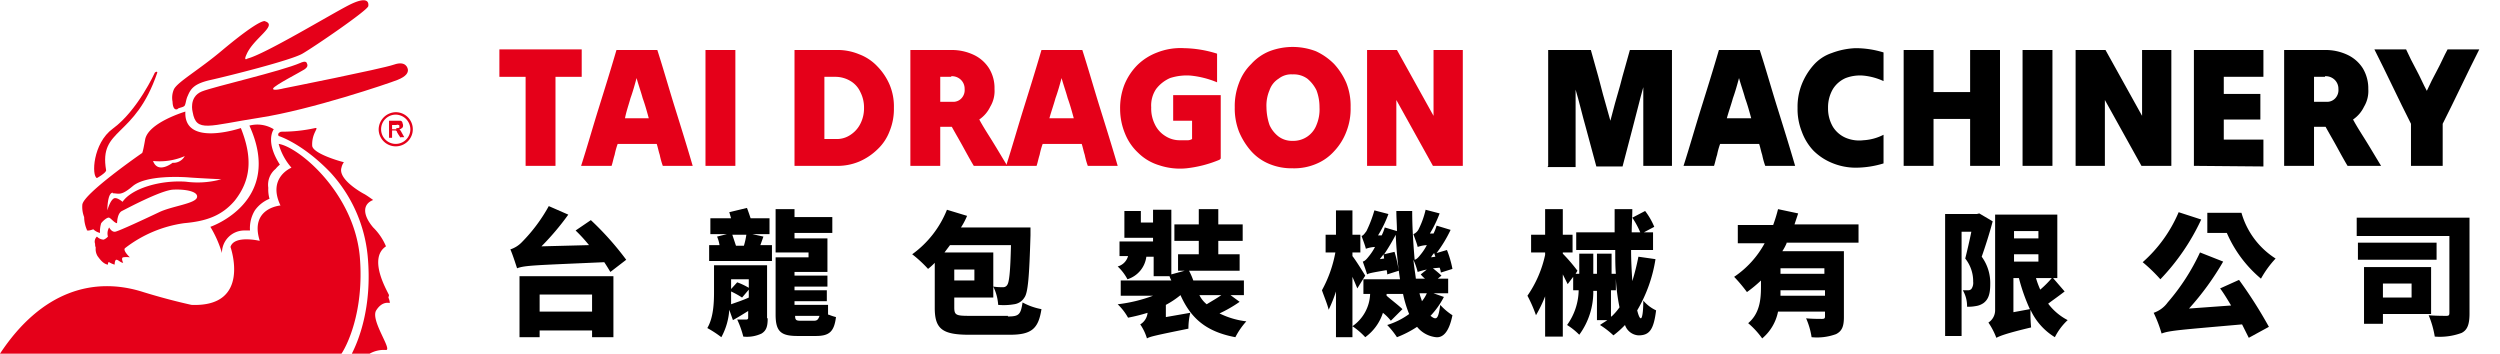
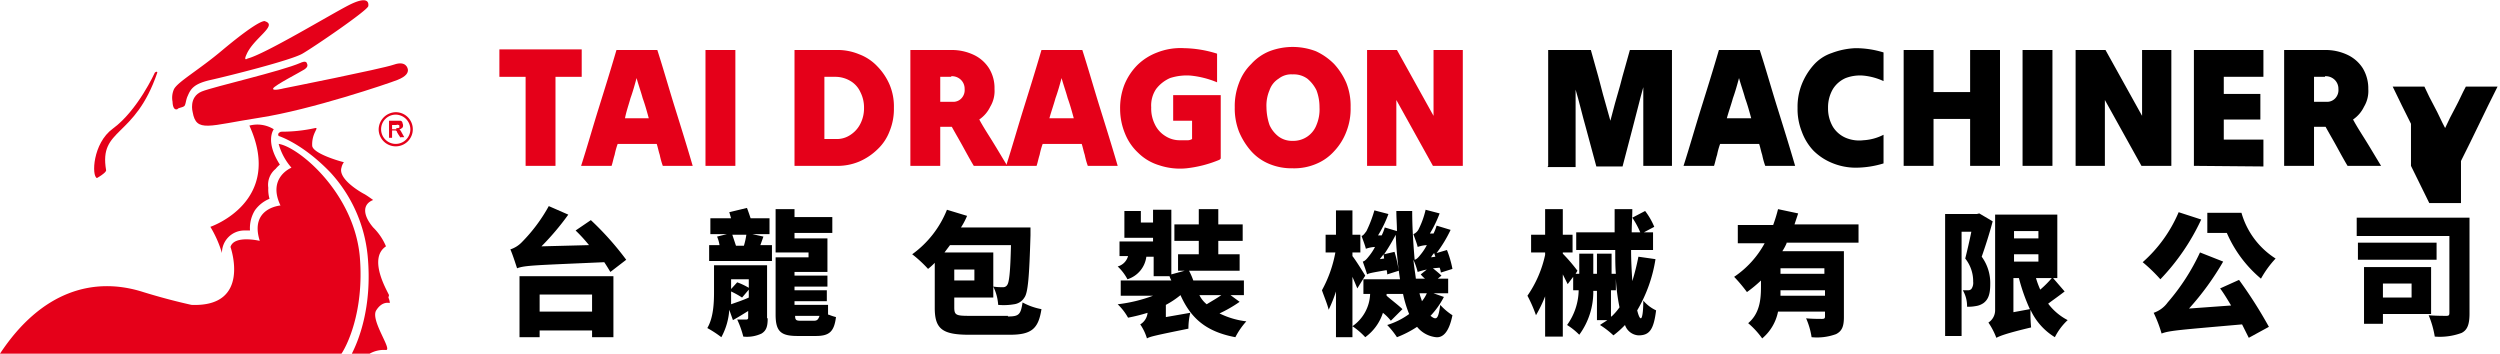
<svg xmlns="http://www.w3.org/2000/svg" width="410" height="58" viewBox="0 0 410 58">
  <defs>
    <clipPath id="clip-path">
      <rect id="矩形_512" data-name="矩形 512" width="67.7" height="58" />
    </clipPath>
  </defs>
  <g id="组_265" data-name="组 265" transform="translate(-10947 -2756)">
    <rect id="矩形_513" data-name="矩形 513" width="410" height="58" transform="translate(10947 2756)" fill="rgba(255,255,255,0)" />
    <g id="logo-tw" transform="translate(10947 2756)">
      <g id="_组_3">
        <g id="组_260" data-name="组 260">
          <g id="组_259" data-name="组 259" clip-path="url(#clip-path)">
            <g id="_组_1">
-               <path id="_路径_1" d="M14.2,37.7c.1.3,1.1-.1,1.1-.1a2.384,2.384,0,0,0,1.1.6,4.4,4.4,0,0,1,.2-1.6c.3-.4,1-1,1.3-.9s.9.9,1.3.9c0,0,0-1.6.8-2s6.4-3.4,8.4-3.5,4.2.3,3.9,1.3-4.1,1.4-6.2,2.4-6.6,3.1-7.2,3.2-1-.7-1-.7a1.939,1.939,0,0,0-.2,1.5,1.794,1.794,0,0,1-.7.5,1.606,1.606,0,0,1-1.1-.5,1.1,1.1,0,0,0-.3,1.2,1.268,1.268,0,0,0,.1.6A2.232,2.232,0,0,0,16,42c.3.4.9,1.3,1.7,1.4,0,0,0-.5.2-.4a3.552,3.552,0,0,0,.9.4s0-.8.3-.8.7.5,1.1.5c0,0-.4-.8,0-.9a3.755,3.755,0,0,1,1.1,0s-1.2-1.1-.8-1.5a20.453,20.453,0,0,1,9.7-4.1c3.4-.3,6.1-1.1,8.3-3.7,2.6-3.3,3-6.9,1-11.9,0,0-9.4,3.2-9.1-2.7,0,0-6.1,1.8-6.6,4.6-.4,2.3-.5,2.2-.5,2.2s-9.7,6.7-9.8,8.5a4.65,4.65,0,0,0,.3,2,5.45,5.45,0,0,0,.5,2.2m16-12.2a2.111,2.111,0,0,1-2,1.1s-2.4,1.9-3.2-.3a10.368,10.368,0,0,0,5.2-.8M18.5,31.7c1,0,1.3.5,3.3-1.2,2.2-1.8,8-1.5,9.2-1.4s5.3.3,5.3.3a14.651,14.651,0,0,1-5.8.4c-4.2-.3-8.9,1.1-10.4,3.3,0,0-.8-.7-1.3-.6,0,0-.6,0-1.2,2,0,0,0-2.9.9-2.9" fill="#e50019" />
              <path id="_路径_2" d="M15.9,29.2s1.6-.9,1.5-1.3c-1.2-7,4.7-5.1,8.4-16,0,0,0-.3-.4,0,0,0-2.8,6.2-6.9,9.2-3.3,2.4-3.5,7.8-2.6,8.1" fill="#e50019" />
              <path id="_路径_3" d="M29.2,17.8c.4-.2.9-.2,1.1-.5.2-.4.2-1,.5-1.6.5-1.2,1.1-2,3.8-2.6s13.1-3.2,15-4.3S60.3,1.7,60.4,1,60.2-.7,57.1.9s-13.7,8-16.5,8.7c0,0-.7.5-.2-.6,1.1-2.7,5.2-4.8,3.1-5.5,0,0-.4-.8-7,4.7-3.9,3.3-7.5,5.3-8,6.5a3.457,3.457,0,0,0-.2,2s0,1.5.8,1.2" fill="#e50019" />
              <path id="_路径_4" d="M66.9,11.5c0-.3-.3-1.6-2.3-.9s-18.1,3.9-18.1,3.9-1.9.5-1.7,0,4.5-2.7,5.1-3.1.6-.7.4-1.1-1,0-1,0c-3.2,1.4-14.2,3.9-16.2,4.7-2.2.9-1.5,3.4-1.5,3.4.6,3.4,2.6,2.2,11,.9s21.1-5.6,22.6-6.2,1.7-1.2,1.7-1.6" fill="#e50019" />
              <path id="_路径_6" d="M40.5,37.8H41a5.591,5.591,0,0,1,.8-3.3,5.508,5.508,0,0,1,2.4-1.9,5.537,5.537,0,0,1-.2-1.8,3.367,3.367,0,0,1,1.2-3.1,4.62,4.62,0,0,1,.7-.7h0c-2.5-3.9-1-5.8-1-5.8a5.089,5.089,0,0,0-4-.6c5.7,12.5-6.4,16.6-6.4,16.6a18.206,18.206,0,0,1,1.9,4.3A3.671,3.671,0,0,1,40,37.8h.5" fill="#e50019" />
              <path id="_路径_7" d="M63.8,48.4c-.3-.7-3.5-6-.5-8a9.451,9.451,0,0,0-2.1-3.1c-1.7-2-1.8-3.8,0-4.5,0,0-1.1-.8-1.5-1s-4.3-2.4-3.7-4.3a2.26,2.26,0,0,1,.4-.9c-.5-.1-5.1-1.4-5.2-2.7-.1-2.1,1.2-3,.5-2.9a25.966,25.966,0,0,1-5.6.6s-.7.2-.4.7h0s3.9,1.2,8.5,6A23.543,23.543,0,0,1,60.3,42c.8,8.5-1.6,14.1-2.7,16.2h2.7a4.706,4.706,0,0,1,3-.8c1.1,0-2.6-4.9-1.6-6.5s2.2-1.2,2.2-1.2.1-.2-.2-.9" fill="#e50019" />
              <path id="_路径_8" d="M59,42C58,31.6,49,24.1,45.7,23.6a9.879,9.879,0,0,0,2.1,3.9s-4,1.6-1.8,6.2c0,0-5.1.4-3.4,5.8,0,0-4.2-1-4.8,1,0,0,3.5,9.9-6.4,9.5-2.7-.6-5.3-1.3-7.9-2.1C15.4,45.3,6.8,47.7,0,58H56c.7-1,3.8-6.7,3-16" fill="#e50019" />
              <path id="_路径_9" d="M65.7,22.6l-.4-.6c-.1-.2-.2-.3-.2-.4,0,0,0-.1-.2-.2h-.6v1.2h-.5V19.8h1.9a.451.451,0,0,1,.3.3c0,.1.1.3.1.4,0,.2,0,.4-.2.5a.52.52,0,0,1-.4.2h0a1.381,1.381,0,0,1,.3.4l.5.9h-.6ZM65,21h.3a.31.31,0,0,0,.2-.1v-.2s0-.2-.1-.2-.2-.1-.4,0h-.7v.7H65Z" fill="#e50019" />
              <path id="_路径_10" d="M64.9,24a2.8,2.8,0,0,1-2.8-2.8,2.862,2.862,0,0,1,2.8-2.8,2.8,2.8,0,0,1,2.8,2.8h0A2.8,2.8,0,0,1,64.9,24m0-5.2a2.4,2.4,0,1,0,2.4,2.4h0a2.433,2.433,0,0,0-2.4-2.4" fill="#e50019" />
            </g>
          </g>
        </g>
      </g>
      <g id="组_261" data-name="组 261">
        <path id="路径_795" data-name="路径 795" d="M86.2,27.2V12.6H81.9V8.1H95.4v4.5H91.1V27.2Z" fill="#e50019" />
        <path id="路径_796" data-name="路径 796" d="M95.3,27.2c1-3.1,1.9-6.3,2.9-9.5s2-6.4,2.9-9.5h6.7c1,3.1,1.9,6.3,2.9,9.5s2,6.4,2.9,9.5h-4.9a12.091,12.091,0,0,1-.5-1.8c-.2-.6-.3-1.2-.5-1.8h-6.4a12.091,12.091,0,0,0-.5,1.8c-.2.6-.3,1.2-.5,1.8Zm7.2-7.8h3.9c-.3-1.1-.6-2.2-1-3.3-.3-1.1-.7-2.2-1-3.3-.3,1.1-.6,2.2-1,3.3-.3,1.1-.7,2.2-.9,3.3Z" fill="#e50019" />
        <path id="路径_797" data-name="路径 797" d="M115.7,27.2V8.2h4.9v19Z" fill="#e50019" />
        <path id="路径_798" data-name="路径 798" d="M130.3,27.2V8.2h6.8a9.2,9.2,0,0,1,3.8.7,7.912,7.912,0,0,1,3,2,9.847,9.847,0,0,1,2,3,9.2,9.2,0,0,1,.7,3.8,9.521,9.521,0,0,1-.7,3.8,7.912,7.912,0,0,1-2,3,9.847,9.847,0,0,1-3,2,9.2,9.2,0,0,1-3.8.7Zm6.8-14.6h-1.9V22.8h1.9a3.986,3.986,0,0,0,2.4-.7,4.644,4.644,0,0,0,1.6-1.8,5.536,5.536,0,0,0,.6-2.6,5.536,5.536,0,0,0-.6-2.6,4.034,4.034,0,0,0-1.6-1.8A4.815,4.815,0,0,0,137.1,12.6Z" fill="#e50019" />
        <path id="路径_799" data-name="路径 799" d="M149.3,27.2V8.2H156a8.414,8.414,0,0,1,3.7.8,5.977,5.977,0,0,1,2.5,2.2,6.156,6.156,0,0,1,.9,3.4,4.99,4.99,0,0,1-.7,2.9,5.312,5.312,0,0,1-1.8,2.1c.7,1.3,1.5,2.5,2.3,3.8s1.5,2.5,2.3,3.8h-5.5c-.6-1-1.2-2.1-1.8-3.2s-1.2-2.1-1.8-3.2h-1.9v6.4ZM156,12.6h-1.8v4.1h2.1a1.816,1.816,0,0,0,1.4-.6,1.964,1.964,0,0,0,.5-1.5,2.035,2.035,0,0,0-.6-1.5,2.111,2.111,0,0,0-1.6-.6Z" fill="#e50019" />
        <path id="路径_800" data-name="路径 800" d="M165,27.2c1-3.1,1.9-6.3,2.9-9.5s2-6.4,2.9-9.5h6.7c1,3.1,1.9,6.3,2.9,9.5s2,6.4,2.9,9.5h-4.9a12.092,12.092,0,0,1-.5-1.8c-.2-.6-.3-1.2-.5-1.8H171a12.092,12.092,0,0,0-.5,1.8c-.2.6-.3,1.2-.5,1.8Zm7.2-7.8h3.9c-.3-1.1-.6-2.2-1-3.3-.3-1.1-.7-2.2-1-3.3-.3,1.1-.6,2.2-1,3.3-.3,1.1-.7,2.2-1,3.3Z" fill="#e50019" />
        <path id="路径_801" data-name="路径 801" d="M200,26.2a19.608,19.608,0,0,1-5.4,1.4,10.757,10.757,0,0,1-4.5-.5,8.3,8.3,0,0,1-3.4-2,8.746,8.746,0,0,1-2.2-3.2,10.571,10.571,0,0,1-.8-4,10.525,10.525,0,0,1,.7-4,9.879,9.879,0,0,1,2.1-3.2,9.334,9.334,0,0,1,3.3-2.1,10.452,10.452,0,0,1,4.4-.7,19,19,0,0,1,5.4.9v4.7a15.14,15.14,0,0,0-4.3-1.1,8.831,8.831,0,0,0-3.4.4,5.782,5.782,0,0,0-2.3,1.8,4.82,4.82,0,0,0-.8,3,5.808,5.808,0,0,0,.6,2.8,4.508,4.508,0,0,0,1.7,1.9,4.3,4.3,0,0,0,2.5.7h1a1.486,1.486,0,0,0,.9-.2v-3h-3.1V15.6h7.8V26Z" fill="#e50019" />
        <path id="路径_802" data-name="路径 802" d="M212,27.6a9.521,9.521,0,0,1-3.8-.7,8.125,8.125,0,0,1-3-2.1,11.555,11.555,0,0,1-2-3.2,10.525,10.525,0,0,1-.7-4,10.525,10.525,0,0,1,.7-4,8.3,8.3,0,0,1,2-3.1,8.125,8.125,0,0,1,3-2.1,10.664,10.664,0,0,1,7.6,0,10.185,10.185,0,0,1,3,2.1,11.013,11.013,0,0,1,2,3.1,10.187,10.187,0,0,1,.7,4,10.187,10.187,0,0,1-.7,4,9.621,9.621,0,0,1-2,3.2,8.125,8.125,0,0,1-3,2.1A9.2,9.2,0,0,1,212,27.6Zm0-4.5a4.041,4.041,0,0,0,3.9-2.6,6.547,6.547,0,0,0,.5-2.9,7.782,7.782,0,0,0-.5-2.8,5.754,5.754,0,0,0-1.5-1.9,3.793,3.793,0,0,0-2.4-.7,3.334,3.334,0,0,0-2.3.7,3.581,3.581,0,0,0-1.5,1.9,6.361,6.361,0,0,0-.5,2.8,9.291,9.291,0,0,0,.5,2.9,4.885,4.885,0,0,0,1.5,1.9A3.691,3.691,0,0,0,212,23.1Z" fill="#e50019" />
        <path id="路径_803" data-name="路径 803" d="M224.2,27.2V8.2h4.9l3,5.4,3,5.4V8.2h4.8v19H235l-3-5.4-3-5.4V27.2Z" fill="#e50019" />
      </g>
      <g id="组_262" data-name="组 262">
        <path id="路径_804" data-name="路径 804" d="M253.9,27.2V8.2h7c.5,1.9,1.1,3.8,1.6,5.8s1.1,3.9,1.6,5.8c.5-1.9,1-3.8,1.6-5.8.5-2,1.1-3.9,1.6-5.8h6.9v19h-4.7V14.3c-.6,2.1-1.1,4.3-1.7,6.5s-1.1,4.3-1.7,6.5h-4.3c-.6-2.1-1.1-4.2-1.7-6.3s-1.1-4.3-1.7-6.3V27.4h-4.6Z" />
        <path id="路径_805" data-name="路径 805" d="M276.1,27.2c1-3.1,1.9-6.3,2.9-9.5s2-6.4,2.9-9.5h6.7c1,3.1,1.9,6.3,2.9,9.5s2,6.4,2.9,9.5h-4.9a12.09,12.09,0,0,1-.5-1.8c-.2-.6-.3-1.2-.5-1.8h-6.4a12.09,12.09,0,0,0-.5,1.8c-.2.6-.3,1.2-.5,1.8h-5Zm7.2-7.8h3.9c-.3-1.1-.6-2.2-1-3.3-.3-1.1-.7-2.2-1-3.3-.3,1.1-.6,2.2-1,3.3-.3,1.1-.7,2.2-1,3.3Z" />
        <path id="路径_806" data-name="路径 806" d="M294.8,17.7a10.016,10.016,0,0,1,.7-3.9,10.755,10.755,0,0,1,1.9-3.1,6.912,6.912,0,0,1,3-2,12.3,12.3,0,0,1,3.9-.8,15.6,15.6,0,0,1,4.6.7v4.7a10.173,10.173,0,0,0-3.3-.9,6.591,6.591,0,0,0-2.9.4,4.626,4.626,0,0,0-2.1,1.8,5.938,5.938,0,0,0-.8,3.1,5.938,5.938,0,0,0,.8,3.1,4.626,4.626,0,0,0,2.1,1.8,5.708,5.708,0,0,0,2.9.4,8.169,8.169,0,0,0,3.3-.9v4.7a15.6,15.6,0,0,1-4.6.7,10.065,10.065,0,0,1-3.9-.8,9.268,9.268,0,0,1-3-2,8.945,8.945,0,0,1-1.9-3.1A10.016,10.016,0,0,1,294.8,17.7Z" />
        <path id="路径_807" data-name="路径 807" d="M317.1,27.2h-4.9V8.2h4.9v6.9h6V8.2H328v19h-4.9V19.5h-6Z" />
        <path id="路径_808" data-name="路径 808" d="M331.7,27.2V8.2h4.9v19Z" />
        <path id="路径_809" data-name="路径 809" d="M340.4,27.2V8.2h4.9l3,5.4,3,5.4V8.2h4.8v19h-4.9l-3-5.4-3-5.4V27.2Z" />
        <path id="路径_810" data-name="路径 810" d="M359.8,27.2V8.2h11.4v4.4h-6.5v2.8h6v4.2h-6v3.3h6.5v4.4l-11.4-.1Z" />
        <path id="路径_811" data-name="路径 811" d="M374.6,27.2V8.2h6.7A8.414,8.414,0,0,1,385,9a5.977,5.977,0,0,1,2.5,2.2,6.4,6.4,0,0,1,.9,3.4,4.99,4.99,0,0,1-.7,2.9,5.312,5.312,0,0,1-1.8,2.1c.7,1.3,1.5,2.5,2.3,3.8s1.5,2.5,2.3,3.8H385c-.6-1-1.2-2.1-1.8-3.2s-1.2-2.1-1.8-3.2h-1.9v6.4Zm6.7-14.6h-1.8v4.1h2.1a1.816,1.816,0,0,0,1.4-.6,1.964,1.964,0,0,0,.5-1.5,2.035,2.035,0,0,0-.6-1.5,2.111,2.111,0,0,0-1.6-.6Z" />
-         <path id="路径_812" data-name="路径 812" d="M395.4,27.2V20.3c-1-2-2-4-3-6.1s-2-4.1-3-6.1h5.2c.5,1.1,1.1,2.3,1.7,3.4s1.1,2.3,1.7,3.4c.5-1.1,1.1-2.3,1.7-3.4s1.1-2.3,1.7-3.4h5.2c-1,2-2,4-3,6.1s-2,4.1-3,6.1v6.9h-5.2Z" />
+         <path id="路径_812" data-name="路径 812" d="M395.4,27.2V20.3c-1-2-2-4-3-6.1h5.2c.5,1.1,1.1,2.3,1.7,3.4s1.1,2.3,1.7,3.4c.5-1.1,1.1-2.3,1.7-3.4s1.1-2.3,1.7-3.4h5.2c-1,2-2,4-3,6.1s-2,4.1-3,6.1v6.9h-5.2Z" />
      </g>
      <g id="组_263" data-name="组 263">
        <path id="路径_813" data-name="路径 813" d="M100.1,44.6c-.3-.5-.6-1-1-1.6-11.2.5-13,.5-14.3,1-.2-.6-.7-2.2-1.1-3.1a4.566,4.566,0,0,0,1.9-1.2A26.691,26.691,0,0,0,90,33.8l3.2,1.4a43.245,43.245,0,0,1-4.4,5.2l7.8-.2a26.14,26.14,0,0,0-2.2-2.4l2.5-1.7a48.454,48.454,0,0,1,5.8,6.5Zm-14.9.7h15.4v10H97.1V54.2H88.5v1.1H85.2Zm3.3,3v2.8h8.6V48.3Z" />
        <path id="路径_814" data-name="路径 814" d="M125.9,52.2c0,1.3-.2,2-1,2.5a5.59,5.59,0,0,1-3,.5,15.675,15.675,0,0,0-1-2.8h1.5a.265.265,0,0,0,.3-.3V51c-.8.5-1.6,1-2.5,1.5l-.6-1.7a10.755,10.755,0,0,1-1.3,4.5,18.186,18.186,0,0,0-2.3-1.5c1-1.7,1.1-4.1,1.1-5.9V43.5h8.7v8.7Zm-1.2-12h1.9v2.6H116.3V40.2H118a5.732,5.732,0,0,0-.4-1.4l1.6-.4h-2.7V35.8h3.4c-.1-.3-.2-.7-.3-1l2.9-.7c.2.5.4,1.1.6,1.7h3.1v2.6h-2.8l1.8.4ZM119.9,48v1.9c.8-.3,1.8-.6,2.9-1.1V47.5l-1.1,1.3a14.51,14.51,0,0,0-1.8-1Zm0-2.2v1.6l1-1.1a11.084,11.084,0,0,1,1.9.9V45.8Zm.2-7.3.6,1.8H122a11.627,11.627,0,0,0,.4-1.8Zm15.8,13.1a8.4,8.4,0,0,0,1.2.4c-.3,2.4-1.1,3.1-3.3,3.1h-3c-2.7,0-3.6-.7-3.6-3.5V42.2h5.4v-.8h-5.4V34.3h3.1v1.3h6.2v2.6h-6.2v.9h5.4v5.5h-5.4v.6h5.4V47h-5.4v.6h5.3v1.8h-5.3V50h5.5v1.6Zm-2.4,1c.5,0,.7-.2.9-.8h-4c0,.7.2.8.9.8Z" />
        <path id="路径_815" data-name="路径 815" d="M165.3,51.9c1.8,0,2.1-.3,2.4-2.3a10.378,10.378,0,0,0,3.1,1.1c-.5,3.2-1.6,4.2-5.2,4.2H159c-4.4,0-5.7-.9-5.7-4.4V43.1a9.957,9.957,0,0,1-1.1,1,19.989,19.989,0,0,0-2.6-2.4,16.545,16.545,0,0,0,5.7-7.3l3.3,1a11.4,11.4,0,0,1-1,1.9H169v1.3c-.2,6.7-.4,9.4-1,10.2a2.34,2.34,0,0,1-1.7,1.1,10.137,10.137,0,0,1-2.6.1,7.872,7.872,0,0,0-.8-3,9.735,9.735,0,0,0,1.6.1.755.755,0,0,0,.7-.4c.3-.4.5-2.1.6-6.5h-10l-.9,1.2h8v7.4h-6.4v1.6c0,1.3.3,1.4,2.6,1.4h6.2Zm-8.8-7.7V46h3.3V44.2Z" />
        <path id="路径_816" data-name="路径 816" d="M203.3,49.5a21.694,21.694,0,0,1-3.3,1.9,13.409,13.409,0,0,0,4.4,1.3,12.029,12.029,0,0,0-1.8,2.6c-4.8-.9-7.3-3.1-9-6.9a14.31,14.31,0,0,1-2.4,1.6v2l4-.7a11.529,11.529,0,0,0-.3,2.6c-5.4,1.1-6.3,1.3-6.8,1.6a8.167,8.167,0,0,0-1.1-2.3,2.464,2.464,0,0,0,1.2-1.9,29.922,29.922,0,0,1-3.2.8,9.236,9.236,0,0,0-1.7-2.2,24.641,24.641,0,0,0,5.8-1.4h-5.3V46h8.3a4.875,4.875,0,0,1-.3-.7h-2.6V42.1H188a4.468,4.468,0,0,1-3.1,3.7,7.814,7.814,0,0,0-1.6-2.1A2.414,2.414,0,0,0,185,42h-1.4V39.6h5.5V39h-4.7V34.6h2.7v1.9h2V34.4h3V45l2.2-.6h-1.1V41.7h3.4V39.5h-4V36.8h4V34.3h3.2v2.5h4v2.7h-4v2.2h3.5v2.7H195a11.11,11.11,0,0,1,.7,1.6H204v2.4h-2.2Zm-6.6-1.1a4.428,4.428,0,0,0,1.2,1.5c.8-.5,1.7-1,2.4-1.5Z" />
        <path id="路径_817" data-name="路径 817" d="M222.6,47.3c-.2-.5-.5-1.2-.8-1.9v9.9h-2.7V47.8a23.28,23.28,0,0,1-1.2,3c-.2-.9-.8-2.3-1.1-3.2a20.523,20.523,0,0,0,2.2-6.2h-1.6V38.5h1.7v-4h2.7v4h1.3v2.9h-1.3V42c.5.6,1.8,2.7,2.1,3.2Zm14.2,1.4a13.433,13.433,0,0,1-2.2,3.1c.3.2.5.4.8.4.4,0,.6-.7.8-2.2a10.06,10.06,0,0,0,2,1.7c-.6,3-1.7,3.7-2.7,3.6a4.634,4.634,0,0,1-3.1-1.7,17.1,17.1,0,0,1-3.3,1.7,14.012,14.012,0,0,0-1.6-2,12.138,12.138,0,0,0,3.6-1.8,18.651,18.651,0,0,1-1-3.3h-2.7v.3c.8.7,2,1.6,2.6,2.2l-1.9,1.9a7.967,7.967,0,0,0-1.3-1.3,7.975,7.975,0,0,1-2.9,4,11.793,11.793,0,0,0-2.1-1.8,6.716,6.716,0,0,0,2.9-5.3h-1.1V45.8h6a69.729,69.729,0,0,1-.7-7.3,33.715,33.715,0,0,1-1.9,3.2l1.7-.4a22.246,22.246,0,0,1,.7,3.1l-1.9.6a1.952,1.952,0,0,0-.1-.7c-2.3.4-2.9.5-3.2.7-.1-.4-.5-1.5-.7-2.1.4-.1.7-.5,1.1-1a8.548,8.548,0,0,0,.9-1.4,5.071,5.071,0,0,0-1.5.3c-.1-.5-.5-1.5-.7-2.1.3-.1.5-.4.8-.8a20.381,20.381,0,0,0,1.3-3.4l2.3.6a18.926,18.926,0,0,1-1.7,3.5h.6a6.944,6.944,0,0,0,.5-1.3l2,.6c0-1.1-.1-2.2-.1-3.3h2.6c0,2.9.2,5.6.4,8,.4-.1.7-.5,1.1-1a8.548,8.548,0,0,0,.9-1.4,5.071,5.071,0,0,0-1.5.3c-.1-.5-.5-1.5-.7-2.1a1.779,1.779,0,0,0,.8-.7,13.878,13.878,0,0,0,1.2-3.3l2.3.6a20.093,20.093,0,0,1-1.6,3.3h.6a6.944,6.944,0,0,0,.5-1.3l2.3.7a21.378,21.378,0,0,1-2.3,3.8l1.7-.5a16.9,16.9,0,0,1,.9,3.1l-1.9.6a3.092,3.092,0,0,0-.2-.8L235,44c.5.4,1.1.9,1.4,1.2l-.6.5h1.7v2.4h-2.4Zm-9.9-7c-.2.3-.4.5-.6.8l.7-.1Zm7.1,2.5a12.684,12.684,0,0,0-1.5.4,12.122,12.122,0,0,0-.7-2c.1,1.1.3,2.2.4,3.1h1.5a4.62,4.62,0,0,1-.7-.7Zm-1.2,3.9c.1.5.3.9.4,1.3a5.67,5.67,0,0,0,.8-1.3Zm2.4-6.6a3.039,3.039,0,0,0-.5.7l.7-.1Z" />
        <path id="路径_818" data-name="路径 818" d="M271.5,42.5a23.722,23.722,0,0,1-3,8.4c.2.8.4,1.3.6,1.3s.4-.9.4-2.9a6.192,6.192,0,0,0,2.1,1.6c-.4,3.2-1.1,4.1-2.9,4.1a2.5,2.5,0,0,1-2.2-1.7,15.373,15.373,0,0,1-1.9,1.7,14.023,14.023,0,0,0-2.2-1.7c.4-.3.8-.5,1.2-.8h-1.7V47.7h-.6a11.878,11.878,0,0,1-2.3,7.2,10.8,10.8,0,0,0-2-1.6,9.987,9.987,0,0,0,1.9-5.7H258V45.4l-.9,1.2-.8-1.6V55.2h-2.9V48.6a22.584,22.584,0,0,1-1.5,3.1,22.222,22.222,0,0,0-1.4-3.2,18.643,18.643,0,0,0,2.9-6.7v-.4h-2.3V38.5h2.3V34.3h2.9v4.2h1.6v2.9h-1.6v.2a27.807,27.807,0,0,1,2.4,2.8l-.3.5h.6V41.6h2.3v3.3h.6V41.6h2.4v3.3h.7c-.1-1.2-.1-2.5-.1-3.9h-6.4V38.1h6.3V34.3h2.9c0,1.3-.1,2.6-.1,3.8H269a14.144,14.144,0,0,0-1.3-2.4l2.1-1.1a11.59,11.59,0,0,1,1.5,2.6l-1.7.9h1.5V41h-3.6c0,1.8.1,3.5.2,5.1a38.929,38.929,0,0,0,1-4Zm-7.2,9.4a9.336,9.336,0,0,0,1.3-1.5,31.646,31.646,0,0,1-.6-4.7v1.9h-.8v4.3Z" />
        <path id="路径_819" data-name="路径 819" d="M293,39.9a8.264,8.264,0,0,1-.7,1.3h10.1V52c0,1.5-.3,2.3-1.3,2.8a9.045,9.045,0,0,1-4,.5,12.106,12.106,0,0,0-.9-3.1c.9.1,2.2.1,2.6.1s.5-.1.5-.4v-.8h-7.7a7.685,7.685,0,0,1-2.6,4.4,13.665,13.665,0,0,0-2.3-2.5c1.9-1.6,2.1-3.9,2.1-6V46a21.1,21.1,0,0,1-2.3,1.9,25.246,25.246,0,0,0-2.1-2.5,15.6,15.6,0,0,0,5-5.5H285v-3h5.8a25.823,25.823,0,0,0,.8-2.6l3.3.7-.6,1.8h10.5v3H293Zm6.3,8.6v-.9H292v.9Zm0-4.5H292v.9h7.2V44Z" />
        <path id="路径_820" data-name="路径 820" d="M326.8,36.3c-.5,1.9-1.2,4.1-1.8,5.8a7.307,7.307,0,0,1,1.4,4.5c0,1.6-.3,2.5-1.1,3.1a2.947,2.947,0,0,1-1.3.5,6.15,6.15,0,0,1-1.4.1,5.189,5.189,0,0,0-.7-2.7h.8a.735.735,0,0,0,.6-.2,1.737,1.737,0,0,0,.3-1.2,5.966,5.966,0,0,0-1.3-3.8c.3-1.2.7-2.9,1-4.4h-1.6V55.1H319v-20h5.2l.4-.1Zm11.8,11.5c-.9.7-1.9,1.4-2.7,2a9.415,9.415,0,0,0,3.2,2.7,9.8,9.8,0,0,0-2.1,2.8,10.26,10.26,0,0,1-4-4.5,26.222,26.222,0,0,0,.1,2.9c-4.2,1-5.1,1.4-5.7,1.7a11.88,11.88,0,0,0-1.3-2.5,2.408,2.408,0,0,0,1.1-2.1V35.2h10.2V45.6h-.7Zm-8.3-9.9v1.2h4V37.9Zm0,5h4V41.7h-4Zm2.6,7.8a30.309,30.309,0,0,1-1.8-5.1h-.9v5.6Zm1-5.1a14.579,14.579,0,0,0,.7,1.9,17.016,17.016,0,0,0,1.9-1.9Z" />
        <path id="路径_821" data-name="路径 821" d="M361,36a36,36,0,0,1-6.7,9.8,25.993,25.993,0,0,0-2.9-2.8,22.754,22.754,0,0,0,5.9-8.2Zm6.2,9.9a73.7,73.7,0,0,1,4.9,7.7l-3.3,1.8-1.1-2.2c-10.2.9-11.9,1-13.2,1.5a21.117,21.117,0,0,0-1.3-3.4,4.685,4.685,0,0,0,2.3-1.7,34.884,34.884,0,0,0,5.3-8.2l3.8,1.5a44.783,44.783,0,0,1-5.6,7.7l6.9-.5c-.6-1-1.2-2-1.8-2.8Zm.4-11a13.126,13.126,0,0,0,5.6,7.5,16.465,16.465,0,0,0-2.4,3.3,20.264,20.264,0,0,1-5.6-7.5H362V34.9Z" />
        <path id="路径_822" data-name="路径 822" d="M405,51.4c0,1.7-.3,2.7-1.3,3.2a10.3,10.3,0,0,1-4.4.6,15.362,15.362,0,0,0-1-3.5c1.1.1,2.5.1,2.9.1s.5-.1.5-.5V38.7H386.5v-3H405Zm-5.4-8.8H386.7V39.8h12.9Zm-8.8,8.9v1.6h-3.1V43.8h11v7.7Zm0-5v2.3h4.7V46.5Z" />
      </g>
    </g>
  </g>
</svg>